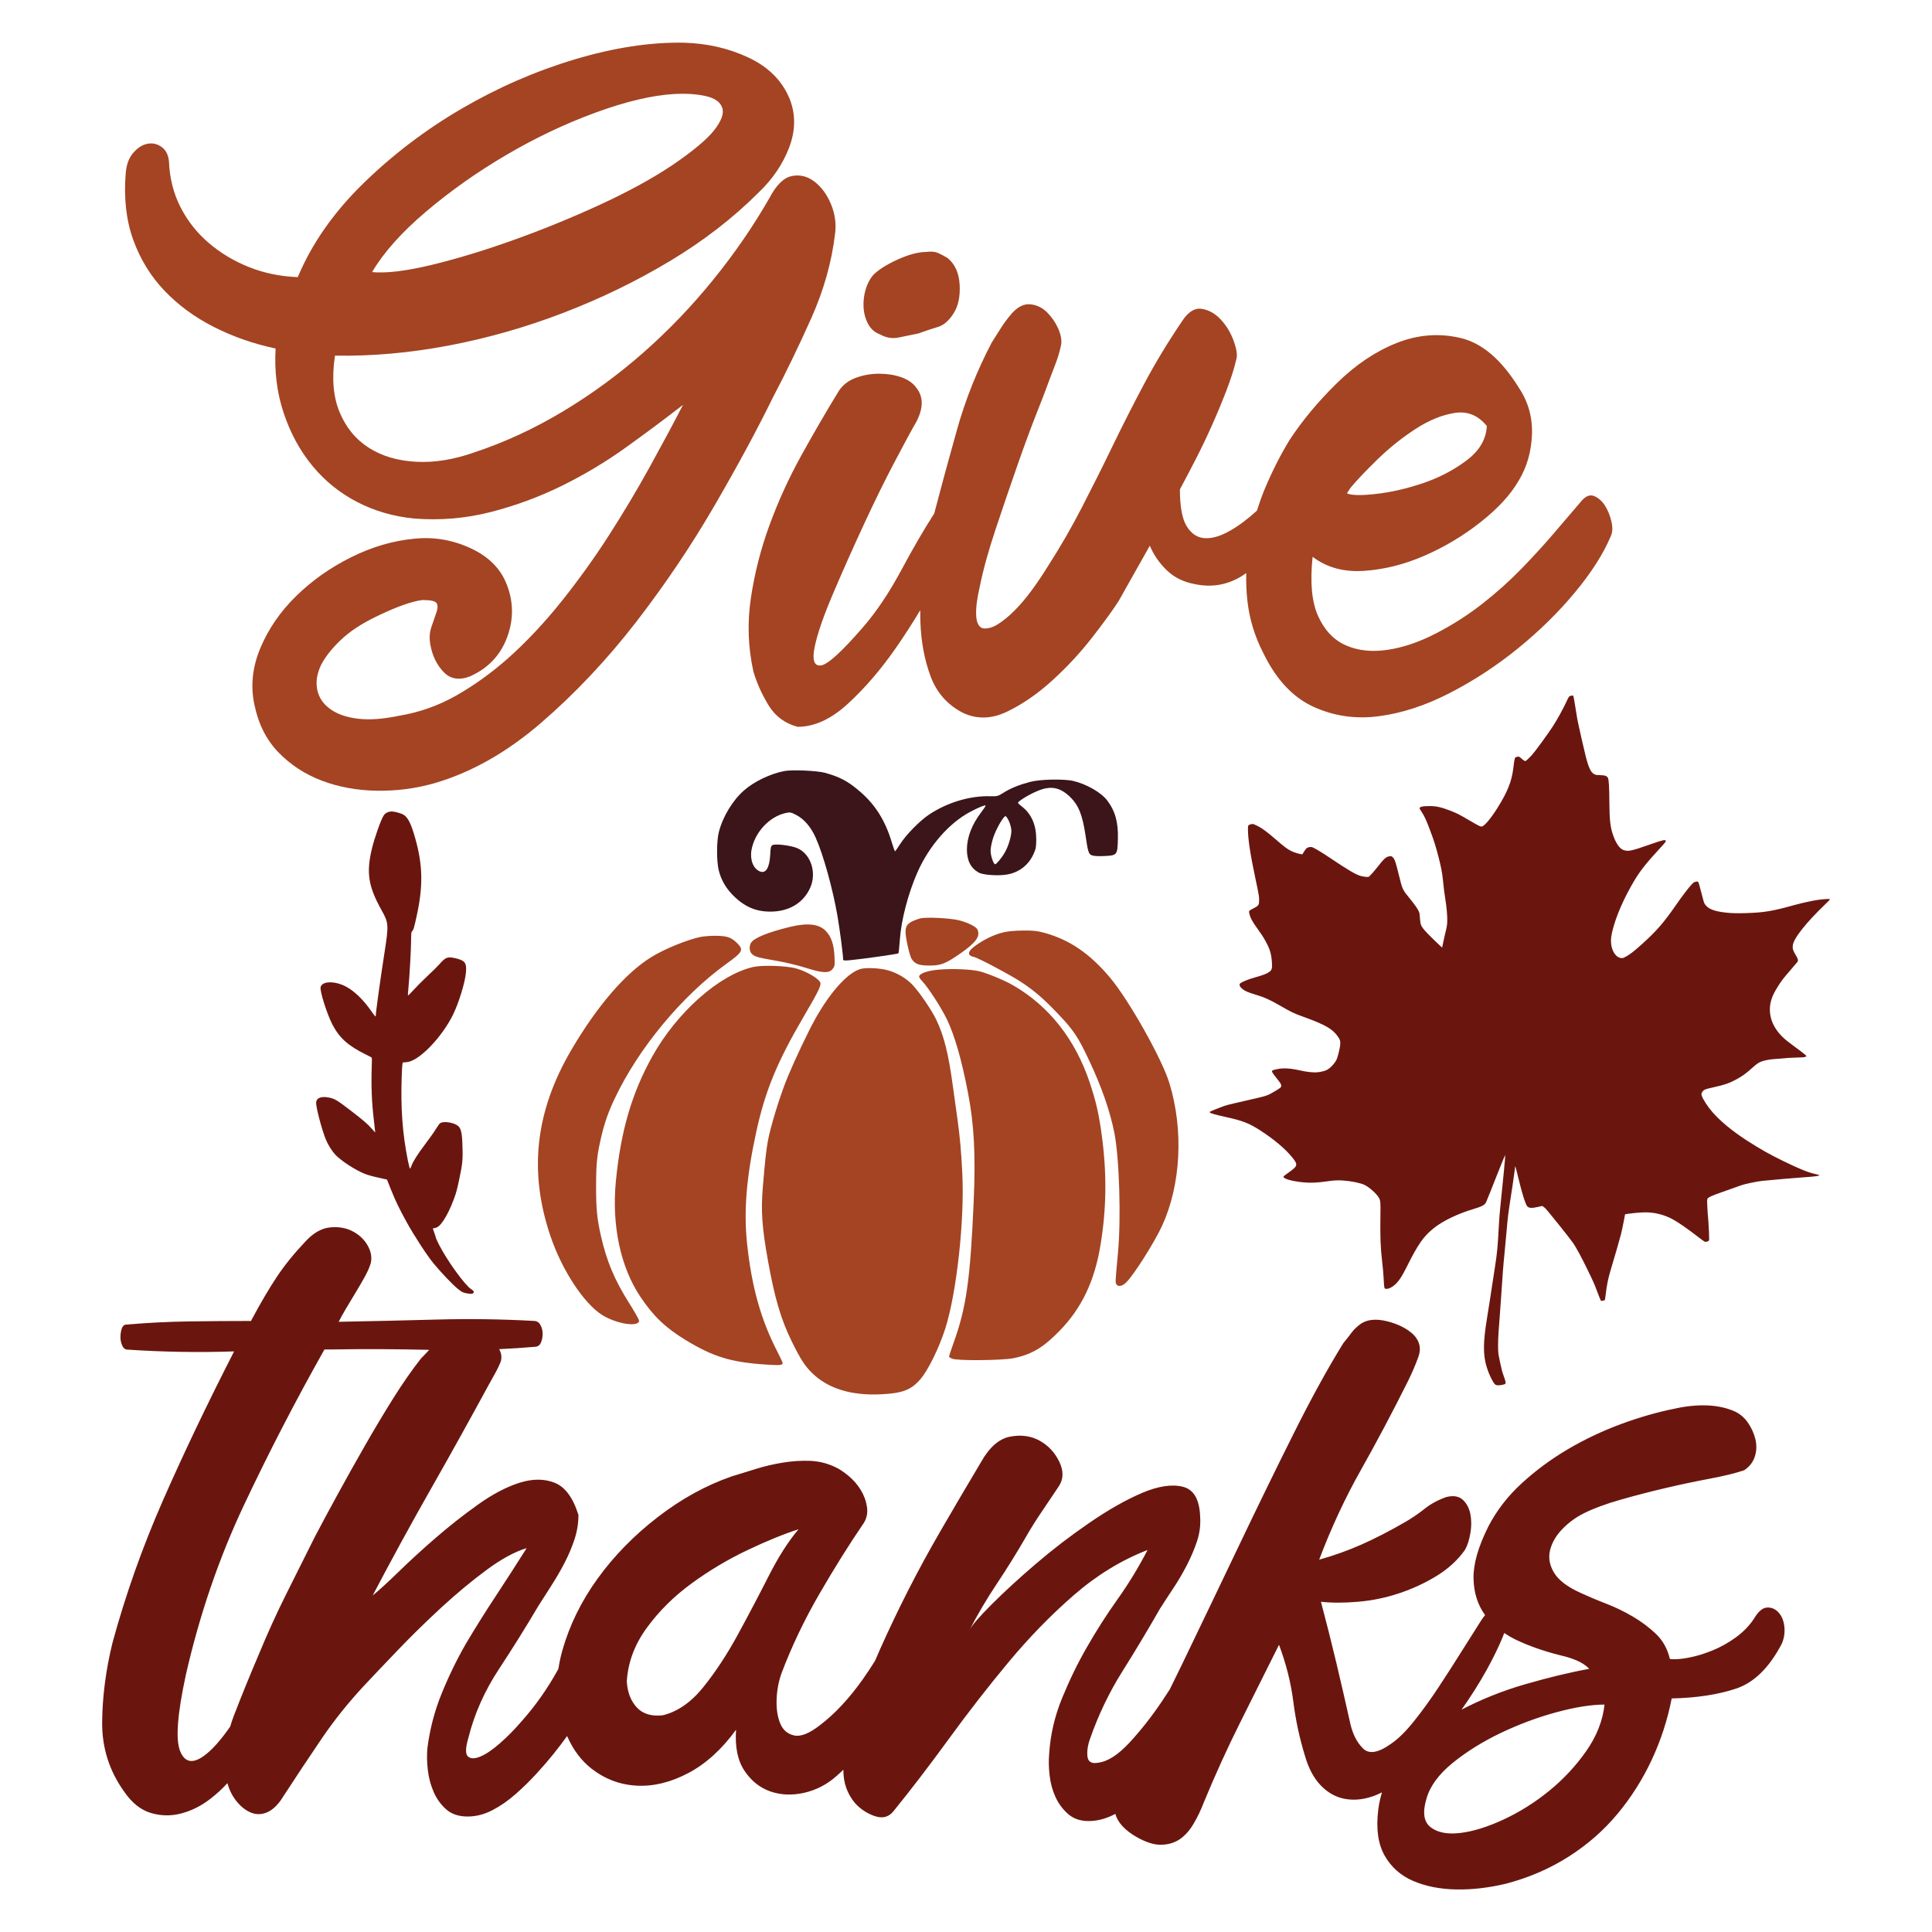
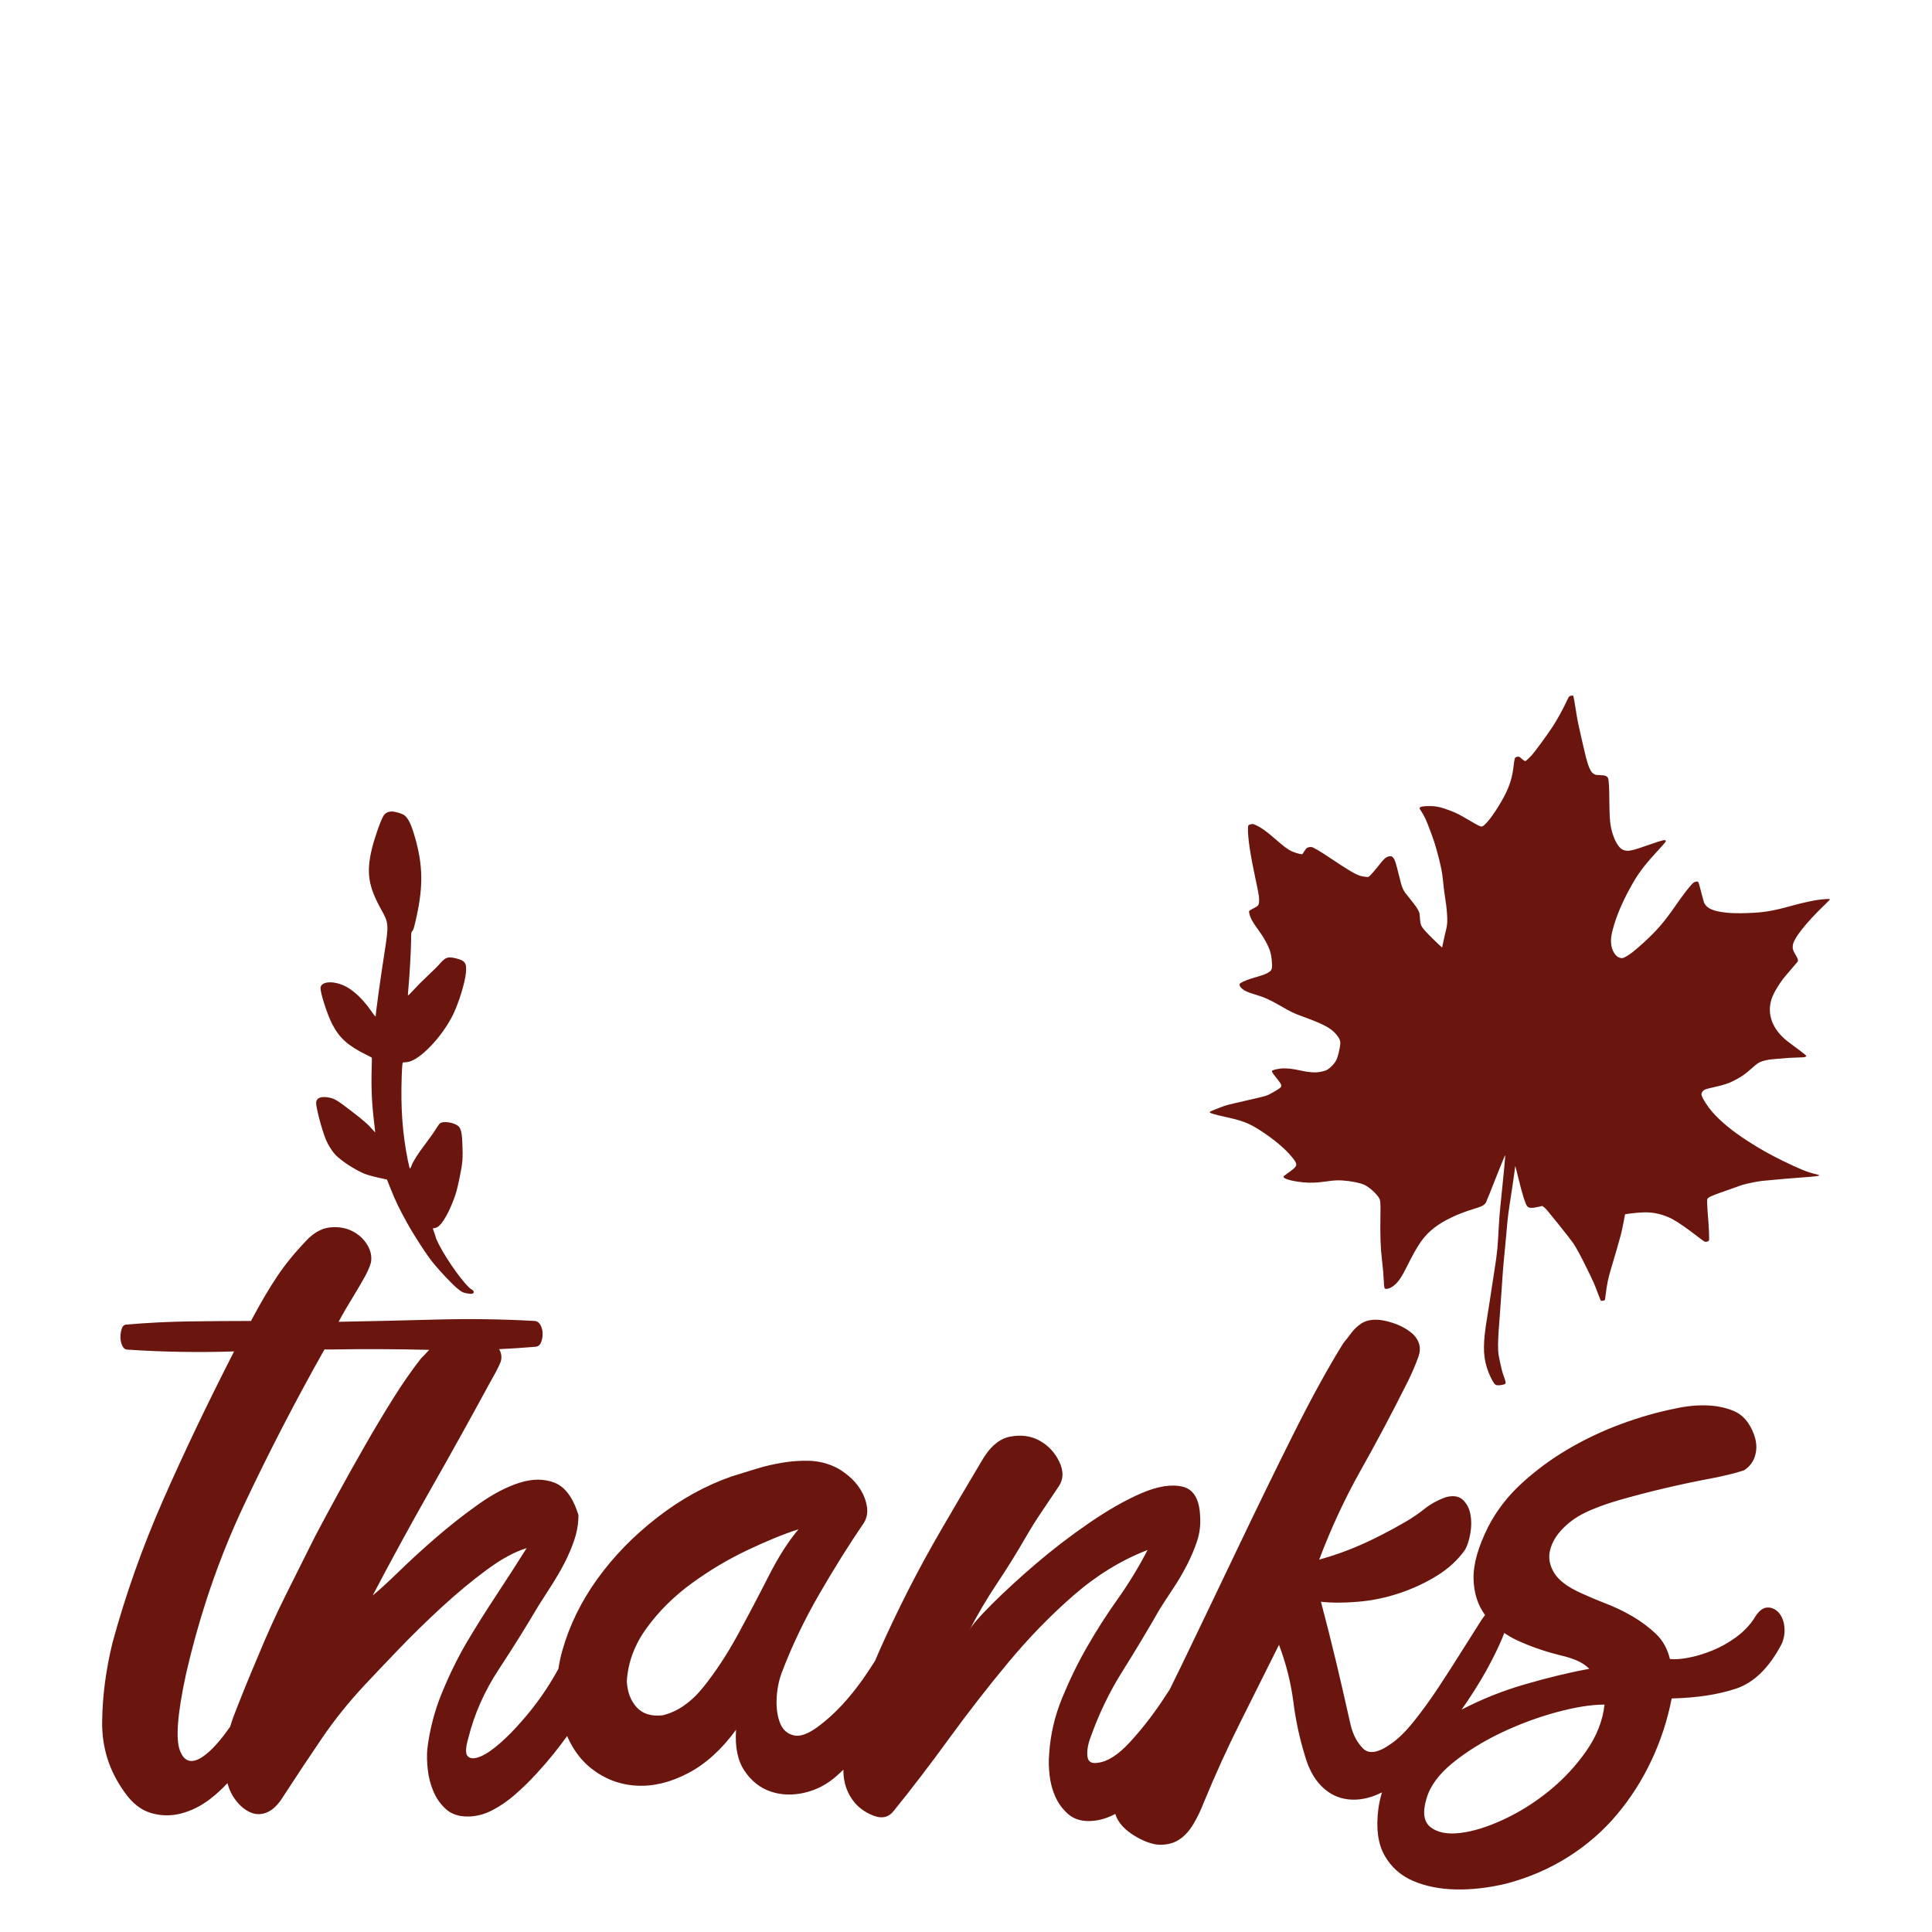
<svg xmlns="http://www.w3.org/2000/svg" version="1.1" id="Layer_1" x="0px" y="0px" viewBox="0 0 720 720" style="enable-background:new 0 0 720 720;" xml:space="preserve">
  <style type="text/css">
	.st0{fill:#3B1519;}
	.st1{fill:#A44423;}
	.st2{fill:#6A160F;}
</style>
  <g>
-     <path class="st0" d="M412.62,298.29c-2.29-2.99-7.71-6.09-12.64-7.25c-3.45-0.82-12.36-0.64-16.06,0.34   c-4.01,1.05-7.25,2.35-9.93,4.04c-2.08,1.31-2.32,1.38-5,1.31c-7.57-0.19-15.81,2.28-22.64,6.76c-3.56,2.35-8.73,7.62-10.99,11.21   c-0.88,1.38-1.69,2.54-1.8,2.54c-0.14,0-0.63-1.42-1.16-3.14c-2.36-8.03-6.09-14.09-11.76-18.98c-4.47-3.89-7.43-5.49-13.1-7.1   c-2.99-0.82-12.29-1.23-15.25-0.67c-5.21,1.01-11.16,3.85-14.97,7.17c-4.26,3.7-7.99,9.86-9.44,15.62   c-0.85,3.29-0.85,10.84-0.04,14.16c0.88,3.48,2.47,6.31,4.93,8.93c4.3,4.52,8.77,6.54,14.33,6.5c6.94,0,12.29-3.21,14.83-8.86   c2.5-5.53,0.32-12.48-4.65-14.72c-2.18-1.01-8.13-1.79-9.3-1.23c-0.7,0.34-0.81,0.71-0.95,3.74c-0.28,4.82-1.65,6.99-3.84,6.09   c-2.47-1.01-3.77-4.33-3.13-7.96c1.16-6.5,6.55-12.41,12.68-13.79c1.73-0.37,1.94-0.34,4.05,0.75c2.92,1.53,5.42,4.45,7.18,8.41   c2.78,6.09,6.41,19.17,8.13,29.18c0.88,5.12,2.11,14.61,2.11,16.22c0,0.41,0.56,0.49,2.75,0.26c4.3-0.41,17.64-2.28,17.85-2.54   c0.11-0.11,0.35-2.35,0.53-5.01c0.49-7.29,3.06-17.23,6.55-25.15c4.33-9.86,11.87-18.46,19.76-22.61c2.96-1.57,5.42-2.58,5.67-2.32   c0.07,0.11-0.67,1.23-1.66,2.54c-3.49,4.56-5.32,9.38-5.32,13.9c0.03,4.11,1.44,6.91,4.4,8.56c1.69,0.93,7.61,1.31,10.81,0.67   c4.47-0.86,7.89-3.62,9.72-7.81c0.81-1.83,0.91-2.62,0.91-5.49c-0.04-5.19-1.83-9.27-5.32-11.96c-0.81-0.6-1.48-1.23-1.48-1.42   c-0.07-0.52,3.98-3.03,7.01-4.3c5.11-2.24,8.7-1.57,12.61,2.32c2.99,2.95,4.4,6.54,5.53,14.05c0.92,6.24,1.16,6.99,2.32,7.47   c0.63,0.3,2.29,0.41,4.54,0.3c4.93-0.19,5.07-0.37,5.21-6.2C416.81,306.51,415.61,302.25,412.62,298.29z M374.41,317.79   c-1.16,2.02-3.1,4.3-3.56,4.3c-0.6,0-1.69-3.21-1.69-5.04c0-1.08,0.42-3.14,0.99-4.9c1.06-3.21,3.8-8,4.58-8   c0.25,0,0.84,0.9,1.3,1.94c0.49,1.08,0.88,2.69,0.88,3.51C376.91,311.74,375.75,315.55,374.41,317.79z" />
-     <path class="st1" d="M352.26,495.17c-2.36,7.32-6.44,15.62-9.33,18.91c-3.42,3.92-6.65,5.16-14.61,5.53   c-11.06,0.56-19.79-2.13-25.71-7.96c-2.75-2.69-4.26-5.08-7.57-11.77c-4.01-8.22-6.34-16.14-8.8-29.82   c-2.29-12.7-2.71-18.87-1.94-27.84c0.92-10.72,1.13-12.67,1.8-16.63c0.85-5.19,4.72-17.75,7.54-24.48   c2.89-6.88,7.54-16.67,10.21-21.45c5.88-10.5,12.68-17.82,17.43-18.68c2.32-0.41,6.83-0.15,9.51,0.6c3.49,0.93,6.94,2.99,9.3,5.46   c2.57,2.73,7.18,9.49,8.84,13c2.85,5.94,4.54,12.67,6.13,24.44c0.6,4.3,1.41,10.13,1.8,12.89c0.88,6.61,1.34,11.36,1.76,19.95   C359.51,454.56,356.52,481.87,352.26,495.17z M289.05,358c3.7,0.64,8.38,1.76,11.27,2.69c6.23,1.98,8.63,2.09,9.93,0.45   c0.85-1.01,0.88-1.27,0.74-4.63c-0.21-4.56-1.2-7.47-3.27-9.6c-2.54-2.62-6.87-3.06-13.42-1.46c-8.21,2.02-13.17,4.04-14.4,5.87   c-0.74,1.2-0.67,3.14,0.18,4.04C281.16,356.51,282.15,356.81,289.05,358z M223.97,460.69c-1.48-6.54-1.83-10.05-1.83-18.83   c0.04-8.71,0.35-11.58,2.11-18.94c1.16-4.82,2.57-8.74,4.79-13.42c8.87-18.83,25.18-38.49,41.8-50.41   c5.88-4.22,6.34-5.08,4.01-7.47c-2.25-2.24-3.66-2.77-7.64-2.88c-1.94-0.04-4.65,0.15-6.06,0.41c-4.97,1.01-13.66,4.56-18.52,7.59   c-9.61,5.98-20.14,18.2-29.72,34.56c-13.45,22.94-15.95,45.4-7.71,69.54c4.3,12.56,12.26,24.74,19.09,29.15   c5.32,3.4,13.87,4.75,13.87,2.17c0-0.37-1.69-3.36-3.77-6.65C229.05,477.05,226.09,470.03,223.97,460.69z M278.45,463.82   c-1.34-12.37-0.32-25,3.38-41.96c3.31-15.25,7.71-25.97,17.68-43.01c5.14-8.78,6.27-11.02,6.27-12.33c0-1.46-4.82-4.41-9.09-5.61   c-3.56-1.01-12.54-1.31-15.92-0.56c-12.71,2.88-28.49,16.85-37.71,33.41c-7.64,13.71-11.76,27.91-13.56,46.6   c-1.55,16.4,1.76,31.91,9.19,42.97c4.79,7.18,9.44,11.58,16.83,16.07c10.28,6.24,16.83,8.26,29.72,9.12   c5.25,0.37,6.44,0.26,6.44-0.52c0-0.22-0.88-2.17-1.97-4.26C283.59,491.89,280.18,479.74,278.45,463.82z M346.38,359.83   c4.26,0,5.99-0.67,11.48-4.48c5.92-4.11,7.61-6.5,6.37-9.01c-0.53-1.05-3.45-2.47-6.76-3.36c-3.42-0.86-12.71-1.31-14.72-0.67   c-4.19,1.31-5.28,2.32-5.28,4.97c0,2.24,1.48,8.82,2.25,10.05C340.96,359.27,342.44,359.83,346.38,359.83z M413.6,364.24   c-7.5-8.89-14.93-13.98-24.33-16.59c-2.71-0.75-4.08-0.9-7.92-0.86c-2.64,0-5.67,0.26-7.08,0.6c-3.21,0.71-6.48,2.17-9.86,4.41   c-3.8,2.5-4.33,4.22-1.48,4.82c1.62,0.34,13.91,6.88,17.68,9.38c5.14,3.44,8.14,6.05,13.63,11.77c5.88,6.17,7.54,8.67,11.66,17.45   c4.65,9.83,7.78,18.87,9.4,27.02c1.87,9.57,2.54,32.17,1.3,45.03c-1.02,11.02-1.02,10.91-0.39,11.55c0.7,0.78,2.11,0.45,3.45-0.86   c2.85-2.76,10.56-14.95,13.42-21.15c7.01-15.32,8.06-35.57,2.75-53.06C433.08,394.66,420.72,372.69,413.6,364.24z M406.1,403.4   c-5.42-16.11-15.14-28.44-28.49-36.17c-3.27-1.91-9.97-4.67-12.85-5.31c-3.27-0.71-9.65-0.97-14.44-0.6   c-4.01,0.3-7.04,1.2-7.68,2.28c-0.28,0.45,0,0.93,1.2,2.24c2.25,2.39,7.15,10.05,9.12,14.2c2.85,6.02,5.39,14.8,7.75,27.05   c2.32,11.92,2.92,23.21,2.15,40.77c-1.27,29-2.75,39.42-7.43,52.39c-0.95,2.73-1.76,5.08-1.76,5.27c0,0.19,0.53,0.56,1.16,0.82   c1.76,0.82,18.38,0.67,22.71-0.15c6.83-1.35,11.27-3.96,17.4-10.31c8.24-8.45,13.03-18.61,15.21-32.06   c2.25-13.71,2.36-26.83,0.39-41.14C409.48,414.91,408.43,410.43,406.1,403.4z M201.66,269.37c-12.75,11-26,18.5-39.74,22.5   c-7,2-14.19,2.93-21.56,2.81c-7.38-0.13-14.19-1.38-20.43-3.75c-6.25-2.37-11.62-5.87-16.12-10.5c-4.5-4.62-7.5-10.56-9-17.81   c-1.5-6.99-0.75-14.06,2.25-21.18c3-7.12,7.43-13.56,13.31-19.31c5.87-5.75,12.68-10.56,20.43-14.43   c7.75-3.87,15.62-6.19,23.62-6.94c7.25-0.75,14.25,0.44,21,3.56c6.75,3.13,11.25,7.69,13.5,13.68c2.5,6.5,2.5,13.06,0,19.68   c-2.5,6.63-7.12,11.44-13.87,14.43c-4,1.5-7.25,0.94-9.75-1.69c-2.5-2.62-4.12-5.93-4.87-9.93c-0.5-2.5-0.38-4.81,0.38-6.94   c0.75-2.12,1.37-3.94,1.87-5.44c0.5-1.5,0.5-2.62,0-3.37c-0.5-0.75-2.25-1.13-5.25-1.13c-4,0.5-9.63,2.5-16.87,6   c-5.75,2.75-10.31,5.75-13.68,9c-3.37,3.25-5.81,6.37-7.31,9.37c-1.5,3.25-1.94,6.31-1.31,9.19c0.62,2.88,2.25,5.25,4.87,7.12   c2.62,1.87,6.06,3.06,10.31,3.56c4.25,0.5,9.37,0.13,15.37-1.12c7.5-1.25,14.56-3.75,21.18-7.5c6.62-3.75,13.06-8.37,19.31-13.87   c6.99-6.25,13.68-13.37,20.06-21.37c6.37-8,12.24-16.18,17.62-24.56c5.37-8.37,10.37-16.74,15-25.12   c4.62-8.37,8.81-16.18,12.56-23.43c-6.75,5.25-13.87,10.56-21.37,15.93c-7.5,5.38-15.44,10.12-23.81,14.25   c-8.38,4.12-17.19,7.38-26.43,9.75c-9.25,2.38-18.75,3.19-28.49,2.44c-7.75-0.75-14.87-2.81-21.37-6.19   c-6.5-3.37-12.06-7.87-16.68-13.5c-4.63-5.62-8.19-12.19-10.68-19.68c-2.5-7.5-3.5-15.5-3-24c-8.25-1.75-15.94-4.44-23.06-8.06   c-7.12-3.62-13.25-8.12-18.37-13.5c-5.13-5.37-9-11.68-11.62-18.93c-2.62-7.25-3.56-15.5-2.81-24.74c0.25-3.25,1.18-5.81,2.81-7.69   c1.62-1.87,3.37-3,5.25-3.37c1.88-0.38,3.62,0,5.25,1.13c1.62,1.12,2.56,2.94,2.81,5.44c0.24,6.25,1.69,11.94,4.31,17.06   c2.62,5.13,6.12,9.56,10.5,13.31c4.37,3.75,9.37,6.75,15,9c5.62,2.25,11.68,3.5,18.19,3.75c5.25-12.5,13.37-24.12,24.37-34.87   c11-10.74,23.25-20.06,36.74-27.93c13.5-7.87,27.56-13.99,42.18-18.37c14.62-4.37,28.18-6.43,40.68-6.19   c8.75,0.25,16.81,2.13,24.18,5.62c7.37,3.5,12.43,8.62,15.19,15.37c2.25,5.75,2.18,11.75-0.19,18   c-2.38,6.25-6.19,11.88-11.44,16.87c-9.5,9.5-20.5,18-32.99,25.5c-12.5,7.5-25.75,13.94-39.74,19.31   c-14,5.38-28.25,9.44-42.74,12.19c-14.5,2.75-28.62,4-42.37,3.75c-1.25,8.25-0.69,15.25,1.69,21c2.37,5.75,6,10.19,10.87,13.31   c4.87,3.13,10.74,4.87,17.62,5.25c6.87,0.38,14.18-0.81,21.94-3.56c11.25-3.75,22.18-8.81,32.81-15.19   c10.62-6.37,20.62-13.68,29.99-21.93c9.37-8.25,18.05-17.3,26.06-27.18c8-9.87,15-20.06,21-30.56c2.5-4.75,5.25-7.43,8.25-8.06   c3-0.62,5.81,0.06,8.44,2.06c2.62,2,4.69,4.82,6.19,8.44c1.5,3.63,2,7.31,1.5,11.06c-1.25,10.5-4.19,20.94-8.81,31.31   c-4.63,10.37-9.44,20.31-14.43,29.81c-5.75,11.75-12.93,25.06-21.56,39.93c-8.62,14.88-18.37,29.37-29.25,43.49   C226.22,245.81,214.41,258.37,201.66,269.37z M138.67,101.4c5.25,0.5,12.56-0.38,21.93-2.62c9.37-2.25,19.5-5.31,30.37-9.19   c10.87-3.87,21.62-8.25,32.24-13.12c10.62-4.88,19.68-9.81,27.18-14.81c7.74-5.25,12.99-9.62,15.75-13.12   c2.75-3.5,3.75-6.31,3-8.44c-0.75-2.12-2.81-3.56-6.19-4.31c-3.37-0.75-7.31-1-11.81-0.75c-8.25,0.5-18,2.81-29.25,6.94   c-11.25,4.12-22.31,9.37-33.18,15.75c-10.87,6.37-20.87,13.44-30,21.18C149.6,86.65,142.92,94.15,138.67,101.4z M323.51,120.71   c1,1.87,2.49,3.19,4.5,3.94c2.25,1.25,4.56,1.63,6.94,1.12c2.37-0.5,4.81-1,7.31-1.5c2.75-1,5.19-1.81,7.31-2.44   c2.12-0.62,4.06-2.31,5.81-5.06c1.75-2.75,2.5-6.31,2.25-10.69c-0.25-4.37-1.75-7.69-4.5-9.93c-1.25-0.75-2.44-1.37-3.56-1.88   c-1.12-0.5-2.57-0.62-4.31-0.38c-3,0-6.56,0.94-10.68,2.81c-4.13,1.87-7.19,3.81-9.19,5.81c-1.25,1.5-2.19,3.32-2.81,5.44   c-0.63,2.13-0.88,4.31-0.75,6.56C321.95,116.77,322.51,118.83,323.51,120.71z M600.21,200c-2.75,6.5-7.19,13.44-13.31,20.81   c-6.13,7.38-13.19,14.31-21.18,20.81c-8,6.5-16.5,12.06-25.5,16.68c-9,4.63-17.81,7.5-26.43,8.62c-8.62,1.13-16.75-0.06-24.37-3.56   c-7.63-3.5-13.81-10.12-18.56-19.87c-3.25-6.25-5.25-12.81-6-19.68c-0.37-3.4-0.51-6.82-0.42-10.26c-0.24,0.17-0.46,0.34-0.7,0.51   c-5.75,3.88-12,5.06-18.75,3.56c-4-0.75-7.38-2.44-10.12-5.06c-2.75-2.62-4.87-5.68-6.37-9.19c-2,3.5-3.94,6.94-5.81,10.31   c-1.87,3.37-3.81,6.81-5.81,10.31c-2.25,3.5-5.56,8.06-9.94,13.68c-4.38,5.62-9.31,10.94-14.81,15.94   c-5.5,5-11.13,8.87-16.87,11.62c-5.75,2.75-11.25,2.88-16.5,0.38c-5.75-3-9.75-7.56-12-13.68c-2.25-6.12-3.5-12.81-3.75-20.06   c-0.05-1.5-0.05-2.99-0.05-4.48c-2.91,4.85-6.01,9.66-9.33,14.42c-5.5,7.87-11.38,14.69-17.62,20.43   c-6.25,5.75-12.5,8.62-18.75,8.62c-4.75-1.25-8.37-3.94-10.87-8.06c-2.5-4.13-4.37-8.31-5.62-12.56c-2-9-2.31-18.12-0.94-27.37   c1.38-9.24,3.69-18.31,6.94-27.18c3.25-8.87,7.18-17.49,11.81-25.87c4.62-8.37,9.31-16.43,14.06-24.18   c1.5-2.25,3.62-3.87,6.37-4.87c2.75-1,5.62-1.5,8.62-1.5s5.75,0.44,8.25,1.31c2.5,0.88,4.37,2.19,5.62,3.94   c3,3.75,2.62,8.62-1.13,14.62c-1,1.75-3.31,6.06-6.94,12.93c-3.63,6.88-7.44,14.62-11.44,23.25c-4,8.62-7.82,17.19-11.44,25.68   c-3.63,8.5-5.94,15.19-6.94,20.06c-1,4.87-0.25,7.19,2.25,6.94c2.5-0.25,7.75-5,15.75-14.25c5-5.75,9.81-12.93,14.43-21.56   c4.19-7.82,8.22-14.75,12.11-20.82c2.66-10.14,5.49-20.57,8.51-31.29c3.12-11.12,7.43-21.93,12.93-32.43   c1.25-2,2.44-3.87,3.56-5.62c1.13-1.75,2.44-3.5,3.94-5.25c2.25-2.5,4.56-3.62,6.94-3.37c2.37,0.25,4.44,1.25,6.19,3   c1.75,1.75,3.12,3.75,4.13,6c1,2.25,1.37,4.25,1.12,6c-0.5,2.5-1.31,5.19-2.44,8.06c-1.13,2.88-2.19,5.69-3.19,8.44   c-0.25,0.75-1.44,3.81-3.56,9.19c-2.13,5.38-4.5,11.81-7.12,19.31s-5.31,15.37-8.06,23.62c-2.75,8.25-4.75,15.5-6,21.75   c-1,4.25-1.44,7.75-1.31,10.5c0.12,2.75,0.94,4.38,2.44,4.87c1.75,0.25,3.62-0.25,5.62-1.5c2-1.25,4.06-2.94,6.19-5.06   c2.12-2.12,4.25-4.62,6.37-7.5c2.12-2.87,4.18-5.93,6.19-9.19c4.5-6.99,8.68-14.25,12.56-21.75c3.87-7.5,7.69-15.12,11.44-22.87   c3.75-7.75,7.69-15.5,11.81-23.25c4.12-7.75,8.81-15.5,14.06-23.25c2.25-3.5,4.69-5.06,7.31-4.69c2.62,0.38,5,1.69,7.12,3.94   c2.12,2.25,3.75,4.94,4.87,8.06c1.13,3.13,1.44,5.44,0.94,6.94c-0.75,3.25-1.94,7-3.56,11.25c-1.63,4.25-3.44,8.62-5.44,13.12   c-2,4.5-4.07,8.81-6.19,12.93c-2.13,4.13-4.07,7.82-5.81,11.06c0,6.5,0.87,11.13,2.62,13.87c1.75,2.75,4,4.19,6.75,4.31   c2.75,0.13,5.87-0.81,9.37-2.81c3.22-1.84,6.55-4.34,9.97-7.45c0.82-2.6,1.72-5.19,2.77-7.74c2.75-6.62,5.87-12.81,9.37-18.56   c4.75-7.25,10.62-14.31,17.62-21.18c6.99-6.87,14.43-11.87,22.31-15c7.87-3.12,15.81-3.75,23.81-1.87   c8,1.87,15.24,8.06,21.74,18.56c3.5,5.25,5.12,11.06,4.88,17.43c-0.25,6.37-1.88,12.06-4.88,17.06c-3,5.25-7.75,10.44-14.25,15.56   c-6.5,5.13-13.5,9.31-21,12.56c-7.5,3.25-15,5.13-22.5,5.62c-7.5,0.5-13.87-1.25-19.12-5.25c-1,9.5-0.32,16.87,2.06,22.12   c2.37,5.25,5.81,8.88,10.31,10.87c4.5,2,9.68,2.56,15.56,1.69c5.87-0.87,11.93-2.94,18.18-6.19c6.25-3.24,12-6.93,17.25-11.06   c5.25-4.12,10.06-8.44,14.43-12.93c4.37-4.5,8.37-8.87,12-13.12c3.62-4.25,6.94-8.12,9.94-11.62c1.75-2.25,3.43-3.06,5.06-2.44   c1.62,0.63,3,1.82,4.13,3.56c1.12,1.75,1.93,3.75,2.44,6C601.08,196.63,600.96,198.51,600.21,200z M501.98,183.88   c1.75,0.75,5.37,0.82,10.87,0.19c5.49-0.62,11.25-1.93,17.25-3.94c6-2,11.44-4.81,16.31-8.44c4.88-3.62,7.44-7.93,7.69-12.93   c-3.25-4-7.25-5.62-12-4.87c-4.75,0.75-9.63,2.75-14.62,6c-5,3.25-9.69,7-14.06,11.25c-4.38,4.25-7.82,7.87-10.31,10.87   c-0.25,0.5-0.44,0.81-0.56,0.94C502.41,183.07,502.22,183.38,501.98,183.88z" />
    <path class="st2" d="M662.81,600.92c-1.22-1.33-2.67-1.94-4.33-1.83c-1.67,0.11-3.28,1.5-4.83,4.17c-1.78,2.67-4.06,5-6.83,7   c-2.78,2-5.67,3.62-8.67,4.83c-3,1.22-5.95,2.12-8.83,2.67c-2.89,0.56-5.23,0.72-7,0.5c-0.89-3.78-2.62-6.89-5.17-9.33   c-2.56-2.44-5.45-4.61-8.67-6.5c-3.23-1.89-6.56-3.5-10-4.83c-3.45-1.33-6.61-2.67-9.5-4c-4.89-2.22-8.17-4.72-9.83-7.5   c-1.67-2.78-2.17-5.55-1.5-8.33c0.67-2.78,2.17-5.39,4.5-7.84c2.33-2.44,5.05-4.44,8.17-6c3.55-1.77,8.05-3.44,13.5-5   c5.44-1.55,11-3,16.67-4.33c5.67-1.33,11.17-2.5,16.5-3.5c5.33-1,9.67-2.05,13-3.17c2-1.33,3.33-3.05,4-5.17   c0.67-2.11,0.72-4.28,0.17-6.5c-0.56-2.22-1.5-4.28-2.83-6.17c-1.33-1.88-3-3.28-5-4.17c-3.11-1.33-6.56-2.05-10.34-2.17   c-3.78-0.11-7.67,0.28-11.67,1.17c-6.67,1.33-13.45,3.28-20.34,5.83c-6.89,2.56-13.45,5.67-19.67,9.33   c-6.23,3.67-11.95,7.89-17.17,12.67c-5.23,4.78-9.39,10.17-12.5,16.17c-3.78,7.56-5.61,14-5.5,19.34   c0.11,5.32,1.55,9.87,4.31,13.64c-0.48,0.58-0.97,1.23-1.48,2.03c-2,3.11-4.39,6.89-7.17,11.33c-2.78,4.45-5.67,8.95-8.67,13.5   c-3,4.56-6.06,8.78-9.17,12.67c-3.11,3.89-6,6.72-8.67,8.5c-4.67,3.33-8.12,3.89-10.34,1.67c-2.22-2.22-3.78-5.22-4.67-9   c-1.78-8-3.56-15.72-5.33-23.17c-1.78-7.44-3.67-14.95-5.67-22.5c4,0.45,8.61,0.45,13.84,0c5.22-0.44,10.34-1.5,15.34-3.17   c5-1.67,9.67-3.83,14-6.5c4.33-2.67,7.83-5.89,10.5-9.67c0.89-1.55,1.55-3.61,2-6.17c0.44-2.55,0.44-4.94,0-7.17   c-0.45-2.22-1.39-4-2.83-5.33c-1.45-1.33-3.5-1.67-6.17-1c-3.12,1.11-5.78,2.56-8,4.33c-2.22,1.78-4.67,3.45-7.33,5   c-5.78,3.33-11.17,6.11-16.17,8.33c-5,2.22-10.28,4.11-15.84,5.67c4.44-11.78,9.61-22.89,15.5-33.34   c5.89-10.45,11.72-21.45,17.5-33.01c1.55-3.11,2.88-6.22,4-9.33c1.11-3.11,0.44-5.89-2-8.33c-2.45-2.22-5.67-3.83-9.67-4.83   c-4-1-7.23-0.72-9.67,0.83c-1.56,1.11-2.78,2.28-3.67,3.5c-0.89,1.22-1.89,2.5-3,3.83c-5.78,9.33-11.95,20.56-18.5,33.67   c-6.56,13.12-13.34,27-20.34,41.67c-7,14.67-14.11,29.51-21.34,44.51c-1.49,3.1-2.99,6.14-4.48,9.15c-0.93,1.45-1.87,2.9-2.85,4.35   c-3.89,5.78-7.95,10.95-12.17,15.5c-4.22,4.56-8.12,7.06-11.67,7.5c-2.45,0.45-3.78-0.33-4-2.34c-0.22-2,0.11-4.22,1-6.67   c3.11-8.89,7.11-17.22,12-25c4.89-7.78,9.55-15.55,14-23.34c1.55-2.44,3.22-5,5-7.67c1.78-2.67,3.44-5.5,5-8.5   c1.55-3,2.83-6,3.83-9c1-3,1.38-6.05,1.17-9.17c-0.22-6.44-2.39-10.17-6.5-11.17c-4.11-1-9.17-0.22-15.17,2.33   c-6,2.56-12.56,6.28-19.67,11.17c-7.12,4.89-13.78,10-20,15.34c-6.23,5.33-11.67,10.34-16.34,15c-4.67,4.67-7.45,7.89-8.33,9.67   c3.11-6,6.55-11.83,10.34-17.5c3.78-5.67,7.33-11.39,10.67-17.17c1.78-3.11,3.72-6.22,5.83-9.33c2.11-3.11,4.28-6.34,6.5-9.67   c1.77-2.67,1.83-5.72,0.17-9.17c-1.67-3.44-4.11-6.05-7.33-7.83c-3.23-1.78-6.89-2.28-11-1.5c-4.11,0.78-7.73,3.95-10.84,9.5   c-5.56,9.33-10.56,17.84-15,25.5c-4.45,7.67-8.5,15.12-12.17,22.34c-3.67,7.22-7.17,14.56-10.5,22c-0.61,1.36-1.21,2.77-1.81,4.19   c-1.42,2.26-2.9,4.53-4.52,6.82c-5.12,7.23-10.45,12.95-16,17.17c-4,3.12-7.23,4.39-9.67,3.83c-2.45-0.55-4.17-2.05-5.17-4.5   c-1-2.44-1.45-5.39-1.33-8.83c0.11-3.44,0.72-6.72,1.83-9.84c3.78-10,8.5-19.89,14.17-29.67c5.67-9.78,11.17-18.56,16.5-26.34   c1.11-1.78,1.5-3.78,1.17-6c-0.33-2.22-1.11-4.33-2.33-6.33c-1.22-2-2.78-3.78-4.67-5.33c-1.89-1.55-3.61-2.67-5.17-3.33   c-2.89-1.33-5.95-2.05-9.17-2.17c-3.22-0.11-6.56,0.11-10,0.67c-3.45,0.56-6.78,1.33-10,2.34c-3.23,1-6.28,1.95-9.17,2.83   c-9.56,3.33-18.73,8.39-27.5,15.17c-8.78,6.78-16.23,14.39-22.34,22.84c-6.11,8.45-10.5,17.39-13.17,26.84   c-0.65,2.29-1.13,4.55-1.46,6.8c-0.07,0.12-0.14,0.25-0.2,0.37c-3.78,6.89-8.22,13.23-13.34,19c-2.67,3.12-5.39,5.89-8.17,8.33   c-2.78,2.45-5.23,4.12-7.33,5c-2.12,0.89-3.67,0.89-4.67,0c-1-0.88-0.95-3.22,0.17-7c2.22-8.89,6-17.39,11.33-25.5   c5.33-8.11,10.22-15.95,14.67-23.5c1.55-2.44,3.22-5.05,5-7.83c1.78-2.78,3.39-5.55,4.83-8.33c1.44-2.78,2.67-5.67,3.67-8.67   c1-3,1.5-6.05,1.5-9.17c-2-6.44-4.95-10.45-8.83-12c-3.89-1.55-8.28-1.55-13.17,0c-4.89,1.56-10.06,4.28-15.5,8.17   c-5.45,3.89-10.67,8-15.67,12.33c-5,4.33-9.56,8.5-13.67,12.5c-4.11,4-7.39,7-9.84,9c7.11-13.55,14.34-26.78,21.67-39.67   c7.34-12.89,14.55-25.89,21.67-39c0.89-1.55,1.72-3.05,2.5-4.5c0.78-1.44,1.39-2.72,1.83-3.83c0.55-1.64,0.34-3.24-0.53-4.8   c4.4-0.21,8.8-0.48,13.2-0.87c1.11,0,1.89-0.5,2.33-1.5c0.44-1,0.67-2.11,0.67-3.33c0-1.22-0.28-2.34-0.83-3.33   c-0.56-1-1.39-1.5-2.5-1.5c-12-0.67-24.12-0.83-36.34-0.5c-12.23,0.33-24.34,0.62-36.34,0.83c0.67-1.33,1.55-2.94,2.67-4.83   c1.11-1.89,2.28-3.83,3.5-5.83c1.22-2,2.39-4,3.5-6c1.11-2,1.88-3.78,2.33-5.33c0.44-2.22,0-4.44-1.33-6.67   c-1.33-2.22-3.22-3.94-5.67-5.17c-2.45-1.22-5.23-1.67-8.33-1.33c-3.11,0.33-6.12,2.06-9,5.17c-4.22,4.45-7.78,8.83-10.67,13.17   c-2.89,4.33-6,9.62-9.33,15.84l-0.33,0.67c-7.78,0-15.5,0.06-23.17,0.17c-7.67,0.11-15.39,0.5-23.17,1.17c-0.89,0-1.5,0.5-1.83,1.5   c-0.33,1-0.5,2.06-0.5,3.17c0,1.11,0.22,2.17,0.67,3.17c0.45,1,1.11,1.5,2,1.5c6.67,0.45,13.28,0.72,19.84,0.83   c6.55,0.11,13.17,0.06,19.84-0.17c-10,19.56-18.84,38.06-26.5,55.51c-7.67,17.45-13.95,35.17-18.84,53.17   c-2.44,10-3.72,19.78-3.83,29.34c-0.11,9.56,2.61,18.23,8.17,26c2.89,4.22,6.22,6.89,10,8c3.78,1.12,7.55,1.17,11.34,0.17   c3.78-1,7.33-2.78,10.67-5.33c2.4-1.84,4.56-3.82,6.5-5.95c0.68,2.43,1.73,4.59,3.17,6.45c1.56,2,3.28,3.45,5.17,4.33   c1.89,0.89,3.83,1,5.83,0.33c2-0.67,3.89-2.22,5.67-4.67c5.78-8.89,10.95-16.67,15.5-23.34c4.55-6.67,9.72-13.11,15.5-19.34   c3.33-3.55,7.55-8,12.67-13.34c5.11-5.33,10.5-10.61,16.17-15.84c5.67-5.22,11.28-9.89,16.84-14c5.55-4.11,10.55-6.84,15-8.17   c-3.78,6-7.61,11.95-11.5,17.84c-3.89,5.89-7.61,11.84-11.17,17.84c-3.33,5.78-6.33,11.95-9,18.5c-2.67,6.56-4.45,13.39-5.33,20.5   c-0.22,2.45-0.17,5.12,0.17,8c0.33,2.89,1.05,5.61,2.17,8.17c1.11,2.56,2.67,4.72,4.67,6.5c2,1.78,4.67,2.67,8,2.67   c3.11,0,6.17-0.78,9.17-2.33c3-1.55,5.89-3.55,8.67-6c2.78-2.44,5.39-5,7.84-7.67c2.44-2.67,4.55-5.11,6.33-7.33   c1.76-2.18,3.43-4.41,5.06-6.66c2.21,5.08,5.24,9.15,9.11,12.16c5,3.89,10.61,6,16.84,6.33c6.22,0.33,12.61-1.22,19.17-4.67   c6.55-3.44,12.5-8.83,17.84-16.17c-0.45,6.45,0.61,11.56,3.17,15.34c2.55,3.78,5.78,6.34,9.67,7.67c3.89,1.33,8.05,1.5,12.5,0.5   c4.44-1,8.44-3.05,12-6.17c0.9-0.79,1.78-1.61,2.65-2.45c-0.05,4.77,1.38,8.93,4.35,12.46c2,2.22,4.45,3.83,7.33,4.83   c2.89,1,5.23,0.39,7-1.83c6.67-8.22,13.55-17.22,20.67-27c7.11-9.78,14.5-19.28,22.17-28.5c7.67-9.22,15.78-17.55,24.34-25   c8.55-7.44,17.72-13.05,27.5-16.84c-3.33,6.45-7.06,12.56-11.17,18.34c-4.11,5.78-7.95,11.78-11.5,18   c-3.33,5.78-6.39,12.06-9.17,18.84c-2.78,6.78-4.39,13.73-4.83,20.84c-0.22,2.45-0.17,5.12,0.17,8c0.33,2.89,1.05,5.56,2.17,8   c1.11,2.45,2.67,4.56,4.67,6.33c2,1.78,4.55,2.67,7.67,2.67c3.11,0,6.22-0.78,9.33-2.33c0.22-0.11,0.43-0.24,0.64-0.35   c0.92,3.25,3.58,6.14,8.02,8.68c3.56,2,6.67,2.95,9.33,2.83c2.67-0.11,4.95-0.83,6.83-2.17c1.89-1.33,3.56-3.22,5-5.67   c1.45-2.44,2.73-5.11,3.83-8c4.22-10.22,8.72-20.11,13.5-29.67c4.78-9.55,9.61-19.22,14.5-29.01c2.67,7.12,4.44,14.17,5.33,21.17   c0.89,7,2.34,13.73,4.33,20.17c1.33,4.67,3.28,8.33,5.83,11c2.55,2.67,5.44,4.33,8.67,5c3.22,0.67,6.61,0.45,10.17-0.67   c1.36-0.43,2.71-1,4.04-1.66c-0.61,2.03-1.08,4.14-1.37,6.33c-0.89,7.12-0.11,12.83,2.33,17.17c2.45,4.33,6,7.5,10.67,9.5   c4.67,2,10,3.05,16,3.17c6,0.11,12.22-0.62,18.67-2.17c8.44-2.22,16.17-5.56,23.17-10c7-4.44,13.05-9.72,18.17-15.84   c5.11-6.11,9.39-12.83,12.83-20.17c3.44-7.33,5.94-15,7.5-23c9.33-0.22,17.34-1.44,24-3.67c6.67-2.22,12.34-7.78,17-16.67   c0.89-2,1.22-4.11,1-6.34C664.75,604.03,664.03,602.25,662.81,600.92z M125.74,557.08c-3.22,5.89-6.06,11.17-8.5,15.84   c-3.56,7.11-7.11,14.23-10.67,21.34c-3.55,7.12-6.89,14.45-10,22c-3.33,7.78-6.5,15.56-9.5,23.34c-0.49,1.27-0.9,2.55-1.28,3.84   c-3.6,5.19-6.9,8.87-9.89,10.99c-4.22,3-7.17,2.33-8.83-2c-1.67-4.33-0.95-13.72,2.17-28.17c5.11-22.45,12.33-43.56,21.67-63.34   c9.33-19.78,19.34-39.11,30-58.01h2.34c12.23-0.21,24.47-0.16,36.7,0.14c-0.96,1.07-1.97,2.13-3.04,3.19   c-3.33,4.22-6.78,9.17-10.34,14.84c-3.56,5.67-7.11,11.62-10.67,17.84C132.35,545.13,128.96,551.19,125.74,557.08z M286.43,587.41   c-3.67,7.22-7.5,14.5-11.5,21.84c-4,7.34-8.28,13.84-12.83,19.5c-4.56,5.67-9.62,9.17-15.17,10.5c-4.22,0.45-7.45-0.55-9.67-3   c-2.22-2.44-3.45-5.67-3.67-9.67c0.44-7.11,2.94-13.78,7.5-20c4.55-6.22,10.11-11.72,16.67-16.5c6.55-4.78,13.44-8.89,20.67-12.33   c7.22-3.44,13.61-6.05,19.17-7.84C293.81,574.36,290.09,580.19,286.43,587.41z M546.79,634.09c3.67-5.44,6.78-10.67,9.33-15.67   c2.02-3.95,3.49-7.21,4.47-9.84c1.36,0.9,2.78,1.76,4.36,2.51c4.89,2.33,10.44,4.28,16.67,5.83c2,0.45,3.94,1.06,5.84,1.83   c1.88,0.78,3.5,1.83,4.83,3.17c-7.33,1.33-15.39,3.28-24.17,5.83c-8.32,2.42-16.12,5.57-23.45,9.39   C545.39,636.12,546.11,635.1,546.79,634.09z M591.13,652.59c-3.89,5.56-8.5,10.5-13.84,14.84c-5.33,4.33-11,7.89-17,10.67   c-6,2.78-11.39,4.45-16.17,5c-4.78,0.56-8.44-0.17-11-2.17c-2.55-2-3.05-5.55-1.5-10.67c1.33-4.67,4.62-9.11,9.83-13.34   c5.23-4.22,11.23-7.94,18-11.17c6.78-3.22,13.67-5.78,20.67-7.67c7-1.89,12.94-2.83,17.84-2.83   C597.3,641.25,595.02,647.04,591.13,652.59z M681.78,335.44c-0.13,0.15-0.87,0.89-1.66,1.65c-7.2,6.91-11.73,12.68-12,15.26   c-0.13,1.26,0.08,1.92,1.23,3.81c0.71,1.18,0.85,1.81,0.53,2.28c-0.14,0.19-1.26,1.52-2.5,2.94c-2.82,3.26-3.51,4.15-4.89,6.37   c-1.25,2.02-1.87,3.27-2.32,4.7c-1.55,4.94-0.04,9.96,4.21,14.06c1.03,1,1.88,1.67,4.56,3.65c2.88,2.1,4.27,3.23,4.25,3.4   c-0.01,0.07-0.2,0.21-0.43,0.31c-0.31,0.15-0.93,0.2-2.76,0.23c-1.3,0.03-2.94,0.1-3.65,0.16c-6.25,0.49-6.67,0.53-8.22,0.87   c-2.24,0.49-3.04,0.94-5.33,3.02c-2.01,1.83-3.54,2.93-5.66,4.08c-2.66,1.44-4.49,2.08-8.38,2.93c-1.53,0.33-2.96,0.7-3.25,0.83   c-0.64,0.29-1.08,0.73-1.31,1.31c-0.16,0.38-0.15,0.54,0.02,1.09c0.39,1.27,2.18,4.02,3.94,6.04c3.01,3.46,7.57,7.21,12.95,10.67   c4.97,3.19,8.46,5.16,13.48,7.6c6.28,3.05,9.28,4.26,12.11,4.87c0.7,0.15,1.28,0.33,1.3,0.41c0.06,0.26-1.55,0.48-6.05,0.79   c-3.89,0.27-9.92,0.8-15.15,1.31c-1.17,0.12-2.53,0.35-4.44,0.77c-2.5,0.54-2.97,0.67-5.2,1.5c-1.35,0.49-3.71,1.33-5.24,1.85   c-4.17,1.44-5.49,2.08-5.68,2.73c-0.09,0.3,0.02,3.31,0.17,5.2c0.06,0.75,0.18,2.14,0.26,3.1c0.15,1.84,0.32,5.92,0.29,6.66   c-0.01,0.3-0.1,0.49-0.27,0.6c-0.32,0.22-0.91,0.35-1.3,0.29c-0.16-0.03-1.24-0.79-2.41-1.7c-4.09-3.18-7.7-5.68-9.82-6.8   c-3.16-1.66-6.7-2.52-10.2-2.47c-1.61,0.03-4.51,0.28-6.18,0.54l-1.16,0.17l-0.53,2.81c-0.29,1.54-0.76,3.7-1.04,4.81   c-0.46,1.8-2.39,8.49-3.79,13.12c-0.95,3.13-1.46,5.66-1.88,9.3c-0.12,1-0.26,1.88-0.3,1.93c-0.17,0.19-1.33,0.39-1.47,0.26   c-0.07-0.05-0.59-1.36-1.17-2.88c-1.35-3.6-1.57-4.09-4.01-9.08c-2.27-4.63-3.89-7.61-5.1-9.45c-0.43-0.65-2.92-3.86-5.53-7.1   c-3.91-4.87-4.85-5.99-5.39-6.36l-0.64-0.46l-1.42,0.33c-2.49,0.59-3.63,0.51-4.23-0.24c-0.67-0.87-1.93-4.88-3.26-10.44   c-0.41-1.72-0.84-3.43-0.97-3.81l-0.22-0.7l-0.23,1.95c-0.13,1.06-0.48,3.55-0.79,5.52c-1.77,11.5-1.67,10.78-2.26,17.54   c-0.24,2.71-0.57,6.29-0.74,7.93c-0.43,4.19-0.67,7.3-1.35,17.63c-0.13,1.86-0.34,4.81-0.47,6.55c-0.5,6.12-0.62,8.84-0.51,11.51   c0.06,1.31,0.14,1.86,0.76,4.73c0.56,2.6,0.81,3.52,1.23,4.63c0.28,0.76,0.59,1.71,0.69,2.12c0.25,1.05,0.16,1.15-1.21,1.44   c-1.38,0.28-2.23,0.2-2.69-0.25c-0.81-0.78-2.27-3.82-3.03-6.32c-1.44-4.74-1.39-9.3,0.19-18.87c0.31-1.81,0.72-4.46,0.94-5.9   c0.22-1.44,0.62-4.1,0.9-5.9c0.29-1.8,0.59-3.77,0.67-4.35c0.08-0.59,0.25-1.71,0.38-2.5c0.8-5.07,1.03-7.64,1.42-15.17   c0.08-1.79,0.32-4.77,0.51-6.62c1.05-10.09,1.95-19.42,1.88-19.7c-0.04-0.18-1.35,2.95-3,7.16c-1.92,4.9-3.84,9.7-4.15,10.36   c-0.47,1-1.58,1.6-4.56,2.48c-5.86,1.74-11.4,4.38-14.81,7.08c-3.91,3.1-5.9,5.91-10.21,14.56c-1.57,3.15-2.67,4.89-3.81,6.06   c-1.5,1.52-3.11,2.32-4.15,2.04c-0.37-0.09-0.45-0.54-0.57-2.93c-0.16-2.89-0.28-4.37-0.64-7.45c-0.59-5.16-0.74-8.94-0.61-17.09   c0.08-4.46,0-5.47-0.52-6.35c-0.92-1.6-3.68-4.07-5.46-4.89c-1.58-0.74-5.05-1.44-8.15-1.63c-1.83-0.12-3.23-0.04-5.61,0.3   c-4.02,0.56-6.16,0.66-9.03,0.39c-4.61-0.44-7.92-1.48-7.28-2.28c0.06-0.08,0.84-0.67,1.75-1.31c3.63-2.6,3.69-2.92,1.24-5.93   c-2.55-3.11-6.78-6.64-11.81-9.88c-4.26-2.72-6.57-3.6-13.2-5.04c-2.94-0.64-5.19-1.27-5.44-1.52c-0.33-0.33-0.05-0.46,4.25-2.11   c1.75-0.68,2-0.75,9.16-2.38c8.34-1.92,7.72-1.72,10.77-3.5c1.99-1.17,2.34-1.47,2.37-1.97c0.03-0.58-0.19-0.95-1.84-3.02   c-1.65-2.07-1.86-2.47-1.41-2.77c0.38-0.26,2.59-0.7,3.66-0.74c2-0.09,3.94,0.15,6.82,0.79c1.99,0.45,3.98,0.7,5.51,0.69   c1.19,0,3.27-0.42,4.08-0.83c1.41-0.69,3.09-2.46,3.81-3.98c0.44-0.97,1.14-3.8,1.32-5.32c0.15-1.38-0.02-2.06-0.81-3.18   c-2-2.87-4.66-4.41-12.54-7.28c-4.01-1.45-4.68-1.77-8.91-4.21c-4.07-2.34-5.88-3.15-9.32-4.19c-2.95-0.89-4.02-1.37-5-2.24   c-1.02-0.89-1.2-1.64-0.48-2.1c0.87-0.56,3.08-1.43,4.91-1.94c3.67-1.04,4.83-1.49,5.87-2.28c0.9-0.69,1.05-1.44,0.79-4.2   c-0.26-2.74-0.8-4.43-2.33-7.17c-0.92-1.67-1.31-2.28-2.94-4.55c-1.46-2.05-2.08-3.04-2.57-4.15c-0.36-0.82-0.71-2.18-0.61-2.42   c0.1-0.25,0.51-0.53,1.64-1.1c1.71-0.87,1.99-1.18,2.07-2.33c0.13-1.62-0.01-2.53-1.45-9.25c-1.88-8.86-2.72-14.56-2.69-18.23   c0.01-1.11,0.16-1.31,1.11-1.52c0.76-0.17,0.76-0.17,1.82,0.32c2,0.9,3.89,2.24,7.28,5.19c3.27,2.84,4.55,3.8,5.89,4.45   c1.02,0.49,2.53,0.98,3.45,1.13l0.72,0.1l0.7-1.1c0.45-0.7,0.83-1.16,1.06-1.28c0.51-0.27,1.24-0.41,1.7-0.32   c0.67,0.12,3.42,1.73,6.58,3.86c7.15,4.81,10.03,6.5,11.87,6.95c0.92,0.24,2.34,0.4,2.71,0.32c0.32-0.07,1.73-1.61,3.35-3.65   c2.51-3.18,3.11-3.74,4.3-4c0.84-0.18,1.15-0.08,1.65,0.56c0.6,0.74,0.9,1.72,2.09,6.51c1.31,5.32,1.27,5.25,4.14,8.77   c1.9,2.33,2.88,3.76,3.29,4.75c0.23,0.56,0.29,0.9,0.35,1.88c0.03,0.66,0.13,1.62,0.21,2.14c0.18,1.16,0.48,1.68,1.83,3.23   c1.22,1.39,6.2,6.22,6.28,6.1c0.03-0.06,0.19-0.82,0.35-1.7c0.17-0.88,0.51-2.42,0.76-3.43c0.56-2.17,0.75-3.27,0.79-4.5   c0.07-1.93-0.25-5.64-0.73-8.45c-0.29-1.72-0.63-4.45-0.88-7.01c-0.25-2.63-0.71-5.03-1.66-8.67c-1.06-4.09-1.69-6.07-3.06-9.71   c-1.6-4.26-2.1-5.35-3.37-7.29c-0.75-1.15-0.77-1.25-0.31-1.52c0.47-0.29,1.36-0.39,3.4-0.41c2.46-0.02,4.42,0.42,7.95,1.79   c2.27,0.89,3.16,1.35,7,3.6c3.34,1.96,4.1,2.33,4.56,2.23c1.01-0.22,3.38-3.05,5.83-6.96c3.68-5.85,5.27-9.82,5.87-14.65   c0.53-4.22,0.49-4.06,1.28-4.33c0.69-0.23,0.98-0.14,1.65,0.49c0.63,0.6,1.39,1.11,1.6,1.07c0.2-0.04,1.51-1.26,2.32-2.15   c1.27-1.39,5.93-7.78,7.83-10.7c1.73-2.68,3.64-6.13,5-9c0.96-2.05,1.08-2.25,1.46-2.41c0.29-0.12,0.98-0.2,1.17-0.14   c0.14,0.05,0.63,2.78,1.22,6.68c0.34,2.24,0.68,3.9,1.89,9.21c0.82,3.55,1.56,6.71,1.65,7.01c0.09,0.29,0.32,1.1,0.51,1.79   c0.37,1.39,1.02,2.93,1.51,3.61c0.43,0.6,1.15,1.11,1.73,1.22c0.27,0.06,0.98,0.1,1.58,0.11c1.73,0.03,2.51,0.3,2.88,1.01   c0.34,0.67,0.5,3.35,0.54,9.36c0.05,6.22,0.32,8.79,1.27,11.65c1.01,3.11,2.47,5.3,3.87,5.84c1.78,0.68,2.98,0.45,9.98-2.02   c4.88-1.71,5.78-1.91,5.91-1.33c0.06,0.26-0.41,0.84-2.59,3.19c-4.53,4.89-7.03,8.06-9.12,11.56c-3.83,6.42-6.77,13.12-8.12,18.51   c-0.48,1.89-0.64,3.13-0.59,4.45c0.11,3.14,1.75,5.72,3.76,5.94c0.58,0.06,0.65,0.04,1.31-0.28c1.72-0.83,3.49-2.2,6.83-5.23   c5.2-4.73,7.79-7.72,12.37-14.33c2.37-3.41,4.81-6.61,5.99-7.81c0.44-0.46,0.67-0.61,1.19-0.76c0.9-0.26,1.06-0.16,1.4,0.97   c0.15,0.49,0.6,2.18,1,3.78c0.45,1.78,0.81,3.05,0.96,3.3c1.11,1.95,3.35,2.91,8.01,3.43c2.18,0.24,4.36,0.29,7.7,0.18   c6.75-0.22,9.63-0.73,18.2-3.1c2.37-0.65,6.52-1.56,8.25-1.8c2.13-0.29,4.2-0.44,4.44-0.32C682,335.16,681.99,335.18,681.78,335.44   z M121.43,424.65c-1.54-3.73-3.77-12.29-3.61-13.83c0.16-1.72,1.95-2.37,4.89-1.77c2.04,0.42,2.93,0.96,7.97,4.81   c4.65,3.58,6.32,4.98,7.98,6.9c0.65,0.73,1.17,1.31,1.18,1.26c0.01-0.04-0.23-2.22-0.54-4.83c-0.78-6.55-1.01-12.54-0.75-20.18   c0.04-1.5,0.07-2.8,0.01-2.86c-0.03-0.05-1.05-0.59-2.28-1.2c-6.53-3.21-9.8-6.14-12.41-11.16c-2.03-3.94-4.71-12.37-4.39-13.88   c0.49-2.38,5.43-2.45,9.67-0.12c3.05,1.67,6.35,4.9,9.18,8.97c1.28,1.84,1.7,2.3,1.69,1.9c-0.01-1.11,1.73-13.8,3.21-23.25   c1.69-10.79,1.65-11.44-1.1-16.33c-4.86-8.72-5.67-13.81-3.56-22.67c0.98-4.12,3.39-10.97,4.42-12.51c0.55-0.84,1.31-1.28,2.5-1.46   c1.15-0.19,4.36,0.7,5.25,1.42c1.52,1.22,2.55,3.45,3.98,8.45c2.87,10.06,3.02,17.97,0.52,29.25c-0.9,4.14-1.16,4.97-1.55,5.36   c-0.45,0.46-0.46,0.64-0.49,3.65c0,3.22-0.6,13.67-1,17.76c-0.13,1.26-0.21,2.42-0.18,2.6c0.03,0.18,0.91-0.66,2.03-1.91   c1.09-1.22,3.48-3.63,5.29-5.32c1.82-1.71,3.73-3.58,4.25-4.18c2.5-2.88,3.2-3.13,6.43-2.34c3.31,0.82,3.95,1.72,3.62,5.27   c-0.32,3.73-2.65,11.26-4.8,15.67c-4.03,8.24-12.34,16.96-16.85,17.65c-0.71,0.12-1.41,0.18-1.58,0.14   c-0.45-0.09-0.52,0.47-0.7,5.02c-0.42,12.05,0.26,21.46,2.3,31.62c0.34,1.69,0.71,3.03,0.78,3c0.1-0.05,0.32-0.49,0.52-1   c0.59-1.68,2.27-4.35,5.23-8.26c1.59-2.11,3.37-4.61,3.95-5.6c0.6-0.96,1.25-1.89,1.49-2.07c1.23-0.9,5.06-0.35,6.7,0.96   c1.05,0.84,1.47,2.45,1.62,6.23c0.26,5.98,0.13,7.55-1.03,13.1c-0.86,4.17-1.25,5.64-2.13,7.99c-1.28,3.4-2.58,6.06-3.95,8.08   c-1.17,1.71-2.06,2.48-3.13,2.68l-0.76,0.15l0.62,1.81c0.35,1,0.62,1.86,0.6,1.92c-0.01,0.06,0.53,1.2,1.19,2.51   c3.02,5.9,9.68,15.06,11.94,16.43c0.67,0.4,0.92,0.7,0.9,1.03c-0.03,0.7-0.88,0.84-2.67,0.47c-1.43-0.29-1.69-0.41-3.31-1.7   c-1.83-1.46-6.15-5.99-9.06-9.52c-2.31-2.78-7.3-10.44-9.94-15.27c-2.84-5.15-4.16-7.91-5.92-12.29l-1.43-3.6l-3.46-0.78   c-2.1-0.46-4.09-1.04-5.09-1.47c-3.59-1.52-8.42-4.68-10.58-6.9C123.79,429.11,122.22,426.61,121.43,424.65z" />
  </g>
</svg>